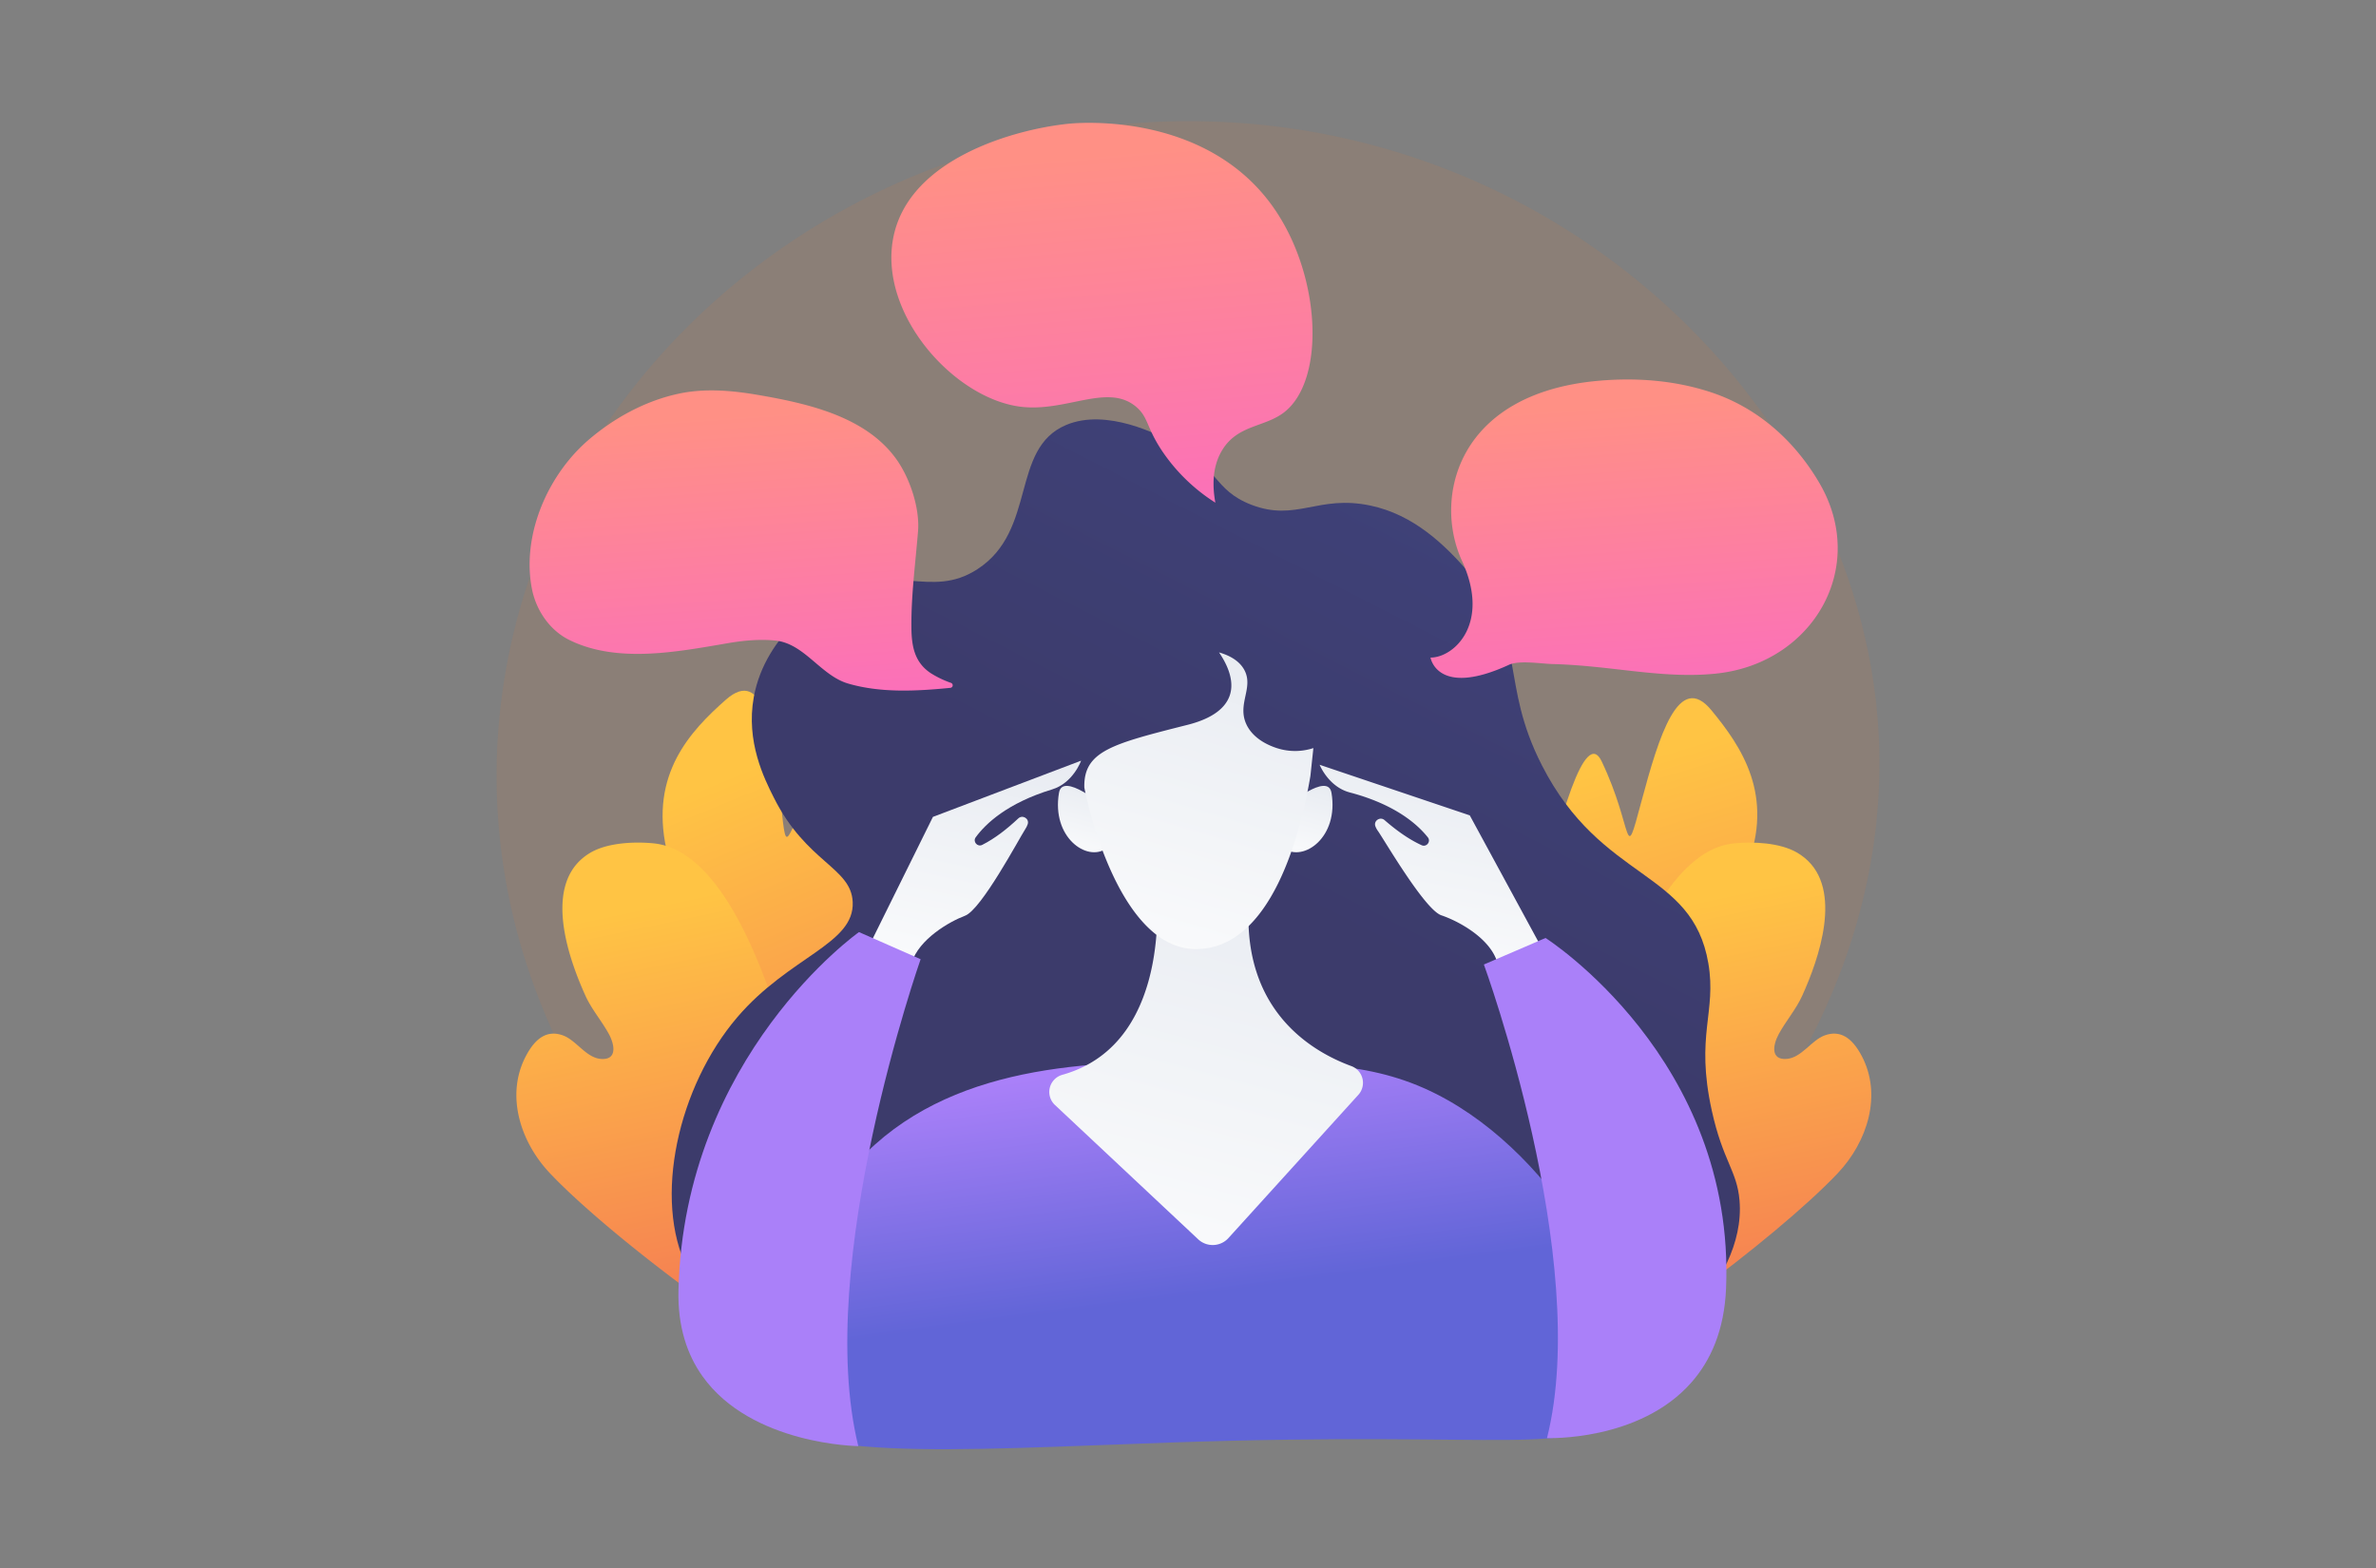
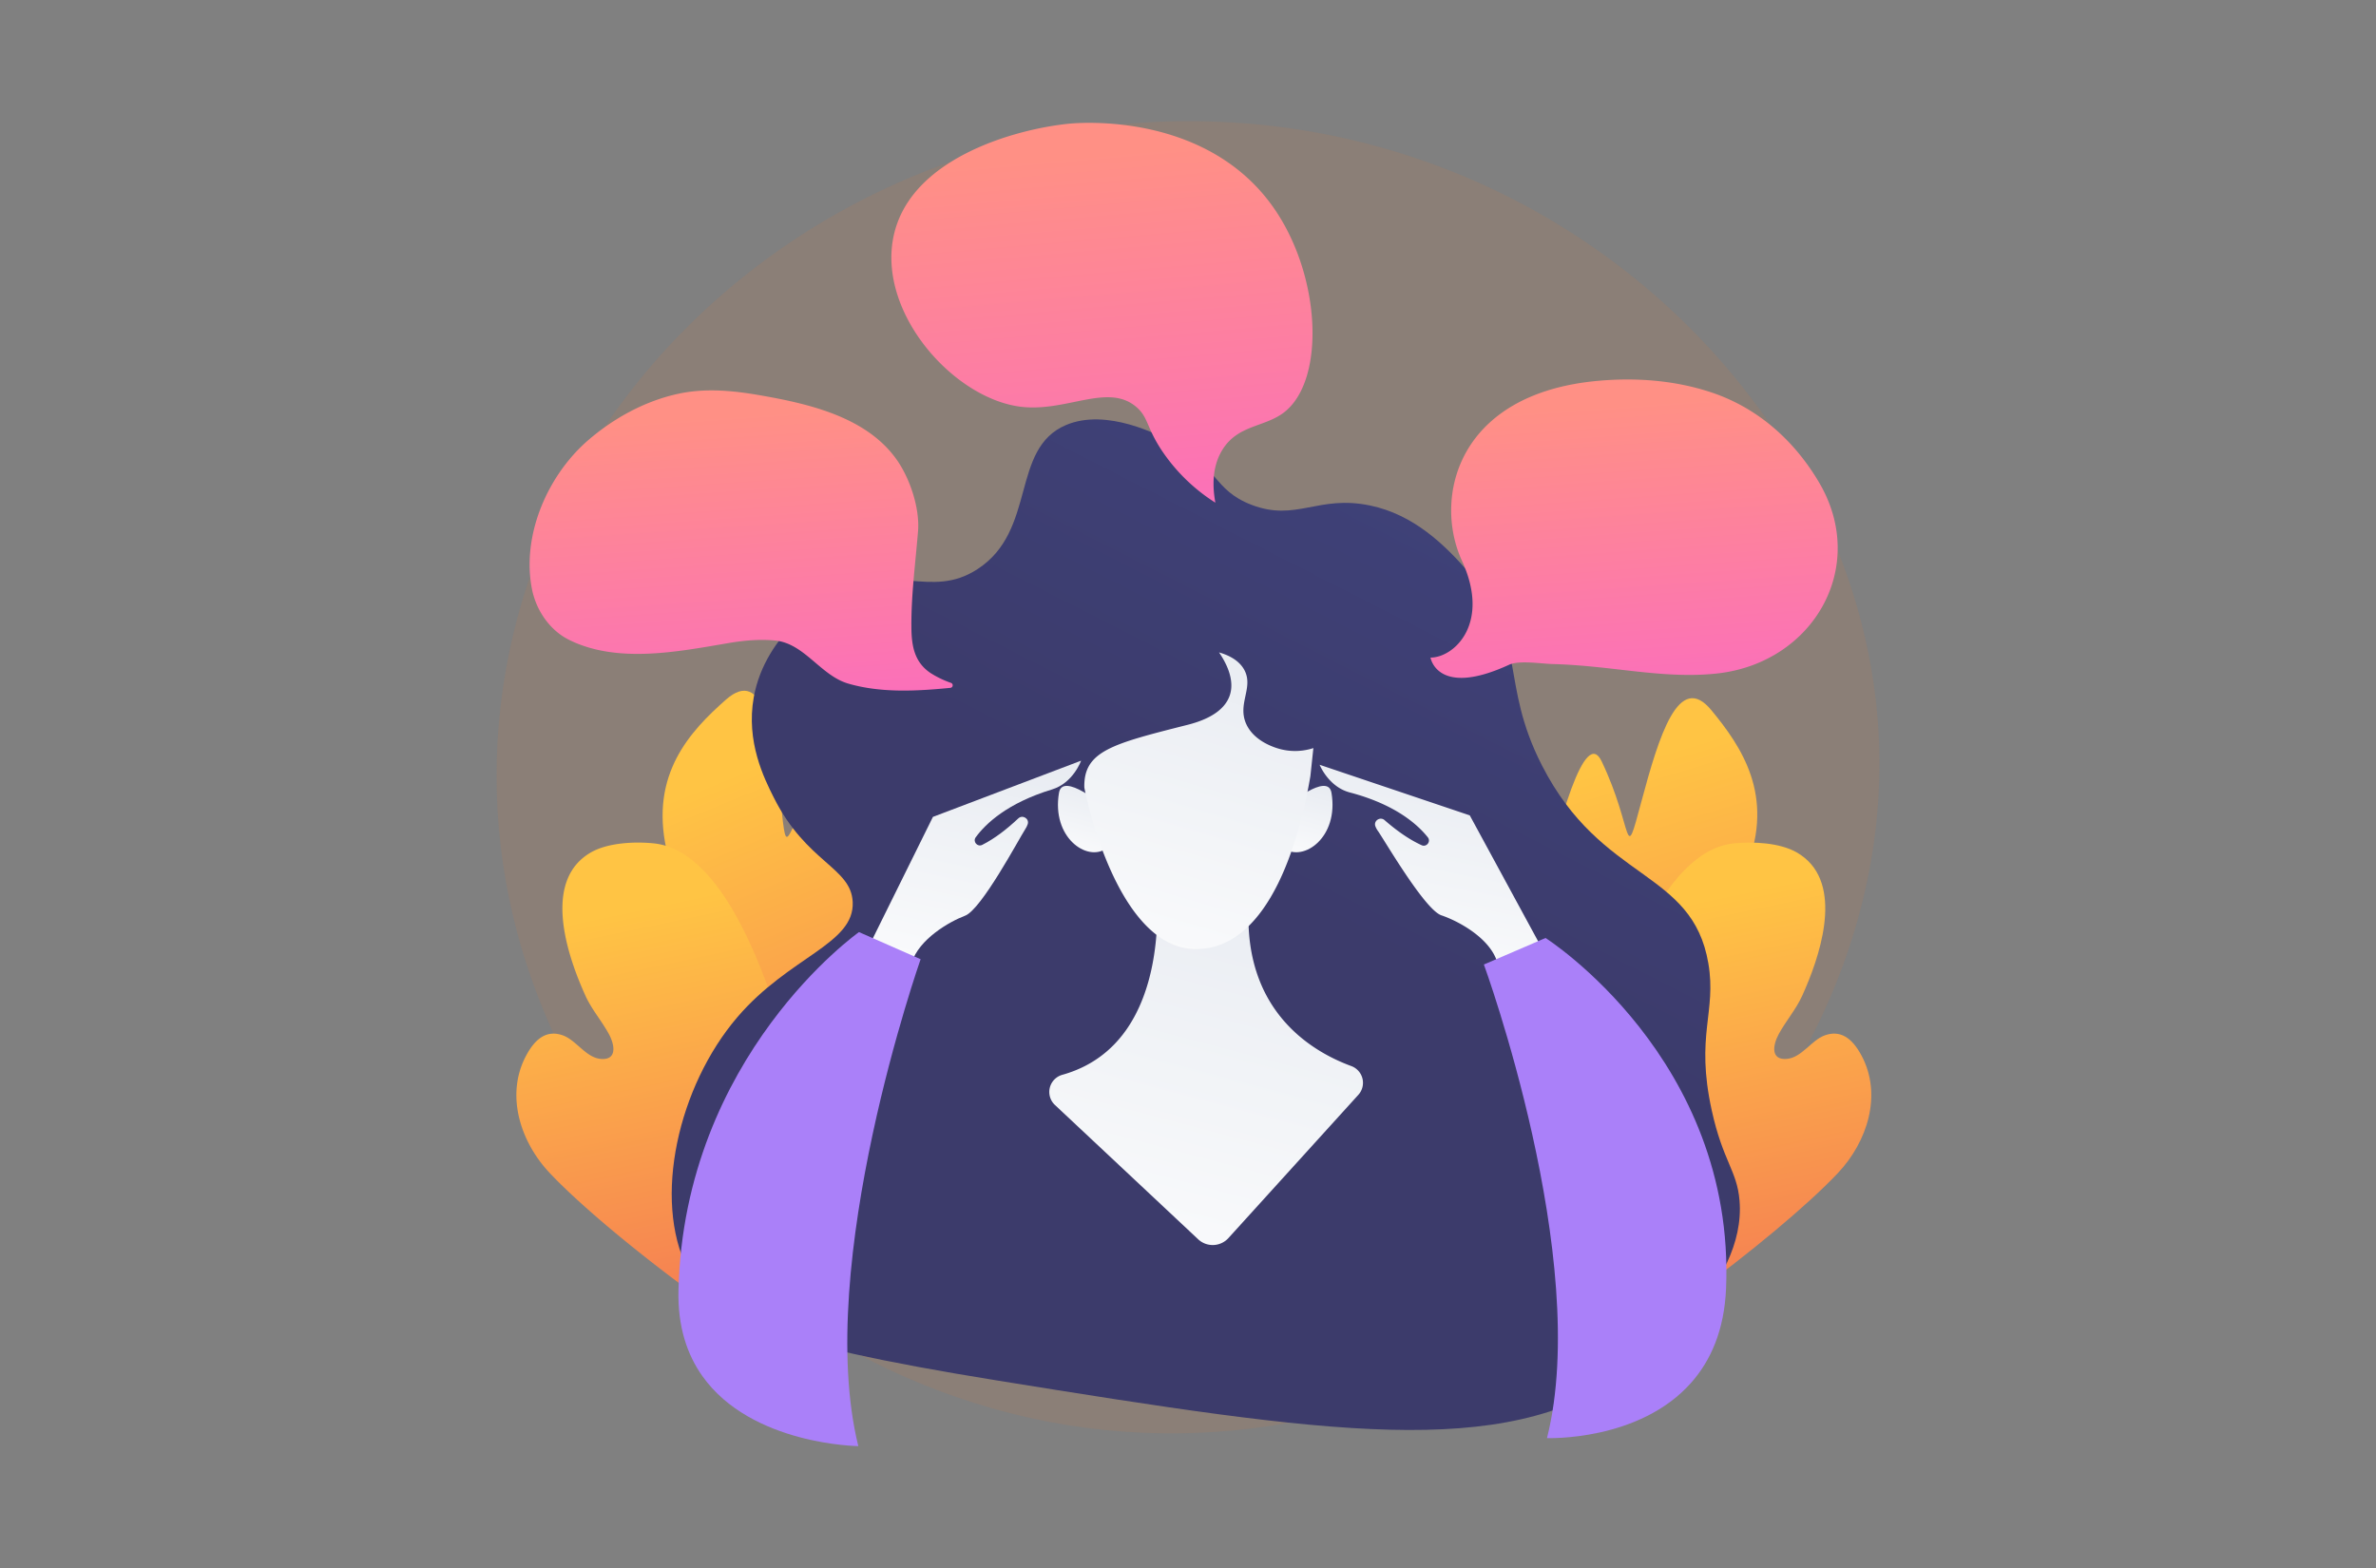
<svg xmlns="http://www.w3.org/2000/svg" width="1000" height="660" fill="none">
  <rect width="100%" height="100%" fill="#808080" stroke="none" />
  <g clip-path="url(#a)">
    <path d="M451.9 600.24C307.54 578.4 190.2 442.2 211.52 290.82 229.7 161.7 343.14 61.23 479.2 51.74c9.85-.69 19.8-.9 29.87-.6a297.64 297.64 0 0 1 193.2 78.3c49.64 45.62 81.89 106.64 87.76 170.65 15.64 170.3-158.54 327.29-338.11 300.15Z" fill="#CD7B49" fill-opacity=".15" />
    <path d="M732.63 370.71c-15.99 33.27-93.54 206.86-93.68 191.33 0 0-16.3-1.09-15.32-36.26.1-3.55.38-7.45.87-11.74 5.3-46.67 35.92-222.15 49.58-193.61 13.66 28.54 9.22 45.03 16.72 17.05 7.5-28 15.8-55.1 29.47-38.55.78.94 1.56 1.9 2.34 2.89 12.89 16.2 25.1 37.53 10.02 68.9Z" fill="url(#b)" />
    <path d="M773.49 493.8c-25.87 27.38-97.08 80.48-118.75 85.45-4.87 1.12-7.24-.2-6.04-4.76 0 0 20.97-213.33 81.03-219.5 8.04-.82 19.31-.31 26.49 3.81 1.19.69 2.32 1.46 3.38 2.34 16.09 13.34 5.99 42.38-1.1 57.98-2.63 5.8-6.83 10.56-9.86 16.13-2.58 4.73-3.44 11.03 3.38 10.46 6.26-.52 10.34-7.86 15.96-9.9 6.4-2.31 11.42.8 15.56 8.63 8.73 16.48 2.38 36.2-10.05 49.36Z" fill="url(#c)" />
    <path d="M282.05 363.52c10.6 35.36 60.11 218.93 62.68 203.6 0 0 16.26 1.47 20.79-33.42.45-3.53.79-7.42.98-11.73 2.04-46.93-.82-225.04-18.77-198.98-17.95 26.06-16.14 43.04-19.17 14.23-3.04-28.81-7.02-56.89-23.1-42.67-.91.8-1.83 1.63-2.76 2.48-15.26 14-30.64 33.16-20.65 66.49Z" fill="url(#d)" />
    <path d="M231.42 493.8c25.86 27.38 97.08 80.48 118.75 85.45 4.86 1.12 7.23-.2 6.03-4.76 0 0-20.96-213.33-81.03-219.5-8.04-.82-19.31-.31-26.48 3.81a24.52 24.52 0 0 0-3.38 2.34c-16.09 13.34-5.99 42.38 1.1 57.99 2.63 5.8 6.83 10.56 9.86 16.13 2.57 4.73 3.43 11.02-3.38 10.46-6.26-.52-10.34-7.86-15.96-9.9-6.4-2.31-11.43.8-15.56 8.63-8.72 16.47-2.38 36.2 10.05 49.35Z" fill="url(#e)" />
    <path d="M419.74 581.08c-98.61-15.9-120.34-26.9-130.4-47.07-14.6-29.28-3.98-76.7 21.02-105.9 21.93-25.61 49.32-30.66 48.52-48.43-.66-14.62-19.43-16.48-33.2-43.95-4.03-8.01-11.83-23.56-8.43-42.3 4.97-27.44 30.35-41.86 32.4-42.98 26.57-14.57 41.73 2.17 61.77-10.9 25.1-16.35 13.71-50.68 37.25-60.65 17.14-7.26 39.06 4.22 44.78 7.22 19.1 10 17.1 20.14 33.23 26.35 18.94 7.28 27.99-4.3 50.03.32 18.2 3.81 31.4 16.36 42.17 28.99 24.21 28.4 12.17 45.28 30.06 80.34 25.2 49.39 63.3 43.7 70.06 83.35 3.54 20.73-5.54 30.13 1.43 61.9 4.7 21.45 10.64 25.3 11.69 37.92 3.03 36.3-40.59 68.05-48.72 73.63-51.69 35.44-123.05 24.83-263.66 2.16Z" fill="url(#f)" />
-     <path d="M314.85 590.58c-13.36-20.06 19.78-51.48 21.5-58.08 6.7-25.74 22.5-41.66 28.26-47.32 39.57-38.9 99.98-38.54 145.74-38.26 45.65.27 71.18.43 99.01 16.17 50.22 28.4 88.02 98.11 67.88 130.53-12.53 20.18-40.14 8.54-184.7 13.57-93.7 3.25-160.92 8.56-177.69-16.62Z" fill="url(#g)" />
    <path d="M486.32 369.68s9.65 69.05-39.22 82.73a7.5 7.5 0 0 0-3.1 12.7l60.26 56.51a8.94 8.94 0 0 0 12.77-.51l54.68-60.29a7.52 7.52 0 0 0-3-12.1c-17.55-6.45-48.96-25.18-42.38-75.7l-40.01-3.34Z" fill="url(#h)" />
    <path d="M464.64 339.41s-17.43-14.7-18.94-5.7c-3.17 18.75 11.73 29.11 19.82 23.5 8.09-5.6-.88-17.8-.88-17.8Z" fill="url(#i)" />
    <path d="M541.44 339.41s17.43-14.7 18.95-5.7c3.16 18.75-11.74 29.11-19.83 23.5-8.09-5.6.88-17.8.88-17.8Z" fill="url(#j)" />
    <path d="M456.36 331.36c.02.75 13.18 68.12 46.99 68.12 32.03 0 44.2-49.6 48.16-72.78l1.26-11.82a24.75 24.75 0 0 1-14.05.4c-1.47-.4-10.77-2.9-14.22-10.55-3.84-8.52 3.23-15.3-.8-22.75-2.34-4.31-7.05-6.34-10.64-7.37 2.4 3.5 7.03 11.3 4.41 18.4-1.76 4.76-6.7 9.33-17.7 12.1-31.44 7.96-43.71 10.98-43.4 26.25Z" fill="url(#k)" />
    <path d="m392.65 343.84-28.71 58.03 19.72 3.4c3.14-9.94 15.66-17.23 22.53-19.84 6.87-2.6 22.73-32.45 25.36-36.5.42-.63.75-1.31.99-2.03.74-2.33-2.17-4.1-3.96-2.42-4.81 4.5-9.8 8.42-15.18 11.14-2.02 1.03-4.09-1.37-2.74-3.2 4.17-5.7 13.29-14.41 32.11-20.13 8.92-2.71 12.24-12.11 12.24-12.11l-62.36 23.66Z" fill="url(#l)" />
    <path d="M361.24 608.69s-45.01-.43-65.62-29.46c-6.38-9-10.43-20.75-10.07-36.08 2.33-98.87 75.98-150.82 75.98-150.82l9 3.96 16.94 7.46s-45.15 128.31-26.23 204.94Z" fill="url(#m)" />
    <path d="m618.6 343.22 30.89 56.9-19.58 4.13c-3.51-9.8-16.3-16.62-23.26-18.97-6.97-2.34-23.94-31.57-26.72-35.52a8.5 8.5 0 0 1-1.07-1.99c-.83-2.3 2.02-4.18 3.86-2.57 4.98 4.32 10.12 8.04 15.6 10.56 2.06.95 4.03-1.53 2.62-3.31-4.39-5.52-13.83-13.9-32.86-18.9-9-2.38-12.68-11.64-12.68-11.64l63.2 21.3Z" fill="url(#n)" />
    <path d="M726.46 542.32c-.74 17.68-6.51 30.4-14.57 39.56-21.93 24.95-60.8 23.44-60.8 23.44 18.9-74.95-26.56-199.34-26.56-199.34l16.98-7.3 8.97-3.87s79.99 50.87 75.98 147.51Z" fill="url(#o)" />
    <path d="M375.82 100.8c6.05-34.26 51.99-46.53 74.06-48.73 4.56-.45 57.97-4.9 86.14 35.35 20.02 28.61 21.88 72.41 4.57 86.03-8.17 6.42-19.49 5.24-26.07 15.81-4.69 7.52-4.1 16.34-3 22.33a76.1 76.1 0 0 1-22.61-22.05c-6.45-9.8-5.6-13.8-10.5-18.1-11.97-10.53-29.61 2.21-48.99-.26-27.81-3.56-59.23-38.51-53.6-70.39Z" fill="url(#p)" />
    <path d="M400.26 287.44a41.44 41.44 0 0 1-8.57-4.12c-6.84-4.57-8.03-11.4-8.1-19.16-.14-13.54 1.7-27.1 2.79-40.57.78-9.76-3.44-22.27-9-30.13-12.77-18.05-37.16-23.55-57.68-27.11-11.33-1.97-22.9-3.07-34.24-.6-13.9 3-27.03 10.18-37.77 19.42-15.91 13.68-26.54 36.33-24.55 57.64a54 54 0 0 0 .7 4.9c1.7 9.02 7.45 17.55 15.7 21.63 20.27 10.05 45.74 4.98 66.98 1.36 6.47-1.11 13.16-1.72 19.72-1.09 12.35 1.2 19.13 14.75 30.77 18.13 13.74 4 28.75 3.2 42.98 1.79a1.08 1.08 0 0 0 .27-2.09Z" fill="url(#q)" />
    <path d="M757.62 191.53c-9.7-12.02-22.29-21.33-37.29-26.34-15.28-5.1-31.66-6.33-47.65-4.9-59.58 5.32-69.51 49.36-57.37 75.77 12.14 26.42-3.31 40.73-13.24 40.73 0 0 2.76 17.02 33.1 3 4.24-1.95 13.61-.4 18.28-.28 6.89.17 13.74.76 20.6 1.48 16.2 1.73 32.58 4.31 48.9 2.46 40.19-4.57 63.44-44.68 42.84-80.05a95.1 95.1 0 0 0-8.17-11.87Z" fill="url(#r)" />
  </g>
  <defs>
    <linearGradient id="b" x1="666.86" y1="326.75" x2="736.74" y2="556.94" gradientUnits="userSpaceOnUse">
      <stop stop-color="#FFC444" />
      <stop offset="1" stop-color="#F36F56" />
    </linearGradient>
    <linearGradient id="c" x1="700.3" y1="382.14" x2="742.84" y2="583.28" gradientUnits="userSpaceOnUse">
      <stop stop-color="#FFC444" />
      <stop offset="1" stop-color="#F36F56" />
    </linearGradient>
    <linearGradient id="d" x1="311.76" y1="324.6" x2="402.9" y2="546.13" gradientUnits="userSpaceOnUse">
      <stop stop-color="#FFC444" />
      <stop offset="1" stop-color="#F36F56" />
    </linearGradient>
    <linearGradient id="e" x1="269.24" y1="382.14" x2="311.78" y2="583.28" gradientUnits="userSpaceOnUse">
      <stop stop-color="#FFC444" />
      <stop offset="1" stop-color="#F36F56" />
    </linearGradient>
    <linearGradient id="f" x1="655.79" y1="148.68" x2="538.09" y2="379.69" gradientUnits="userSpaceOnUse">
      <stop stop-color="#40447E" />
      <stop offset="1" stop-color="#3C3B6B" />
    </linearGradient>
    <linearGradient id="g" x1="511.31" y1="544.03" x2="498.08" y2="444.81" gradientUnits="userSpaceOnUse">
      <stop stop-color="#6165D7" />
      <stop offset="1" stop-color="#AA80F9" />
    </linearGradient>
    <linearGradient id="h" x1="535.26" y1="198.2" x2="436.26" y2="571.84" gradientUnits="userSpaceOnUse">
      <stop stop-color="#D8DEE8" />
      <stop offset="1" stop-color="#fff" />
    </linearGradient>
    <linearGradient id="i" x1="462.02" y1="299.75" x2="443.93" y2="367.29" gradientUnits="userSpaceOnUse">
      <stop stop-color="#D8DEE8" />
      <stop offset="1" stop-color="#fff" />
    </linearGradient>
    <linearGradient id="j" x1="553.95" y1="299.75" x2="535.85" y2="367.29" gradientUnits="userSpaceOnUse">
      <stop stop-color="#D8DEE8" />
      <stop offset="1" stop-color="#fff" />
    </linearGradient>
    <linearGradient id="k" x1="524.73" y1="135.91" x2="437.33" y2="433.7" gradientUnits="userSpaceOnUse">
      <stop stop-color="#D8DEE8" />
      <stop offset="1" stop-color="#fff" />
    </linearGradient>
    <linearGradient id="l" x1="428.52" y1="225.66" x2="383.86" y2="436.61" gradientUnits="userSpaceOnUse">
      <stop stop-color="#D8DEE8" />
      <stop offset="1" stop-color="#fff" />
    </linearGradient>
    <linearGradient id="m" x1="312687" y1="505394" x2="275467" y2="499029" gradientUnits="userSpaceOnUse">
      <stop stop-color="#6165D7" />
      <stop offset="1" stop-color="#AA80F9" />
    </linearGradient>
    <linearGradient id="n" x1="622.13" y1="230.43" x2="581.42" y2="435.67" gradientUnits="userSpaceOnUse">
      <stop stop-color="#D8DEE8" />
      <stop offset="1" stop-color="#fff" />
    </linearGradient>
    <linearGradient id="o" x1="313414" y1="491776" x2="276210" y2="485229" gradientUnits="userSpaceOnUse">
      <stop stop-color="#6165D7" />
      <stop offset="1" stop-color="#AA80F9" />
    </linearGradient>
    <linearGradient id="p" x1="427.84" y1="67.61" x2="441.39" y2="224.27" gradientUnits="userSpaceOnUse">
      <stop stop-color="#FF9085" />
      <stop offset="1" stop-color="#FB6FBB" />
    </linearGradient>
    <linearGradient id="q" x1="275.82" y1="176.9" x2="284.27" y2="301.06" gradientUnits="userSpaceOnUse">
      <stop stop-color="#FF9085" />
      <stop offset="1" stop-color="#FB6FBB" />
    </linearGradient>
    <linearGradient id="r" x1="653" y1="172.23" x2="661.67" y2="295.61" gradientUnits="userSpaceOnUse">
      <stop stop-color="#FF9085" />
      <stop offset="1" stop-color="#FB6FBB" />
    </linearGradient>
    <clipPath id="a">
      <path fill="#fff" transform="translate(209 51)" d="M0 0h582v559H0z" />
    </clipPath>
  </defs>
</svg>